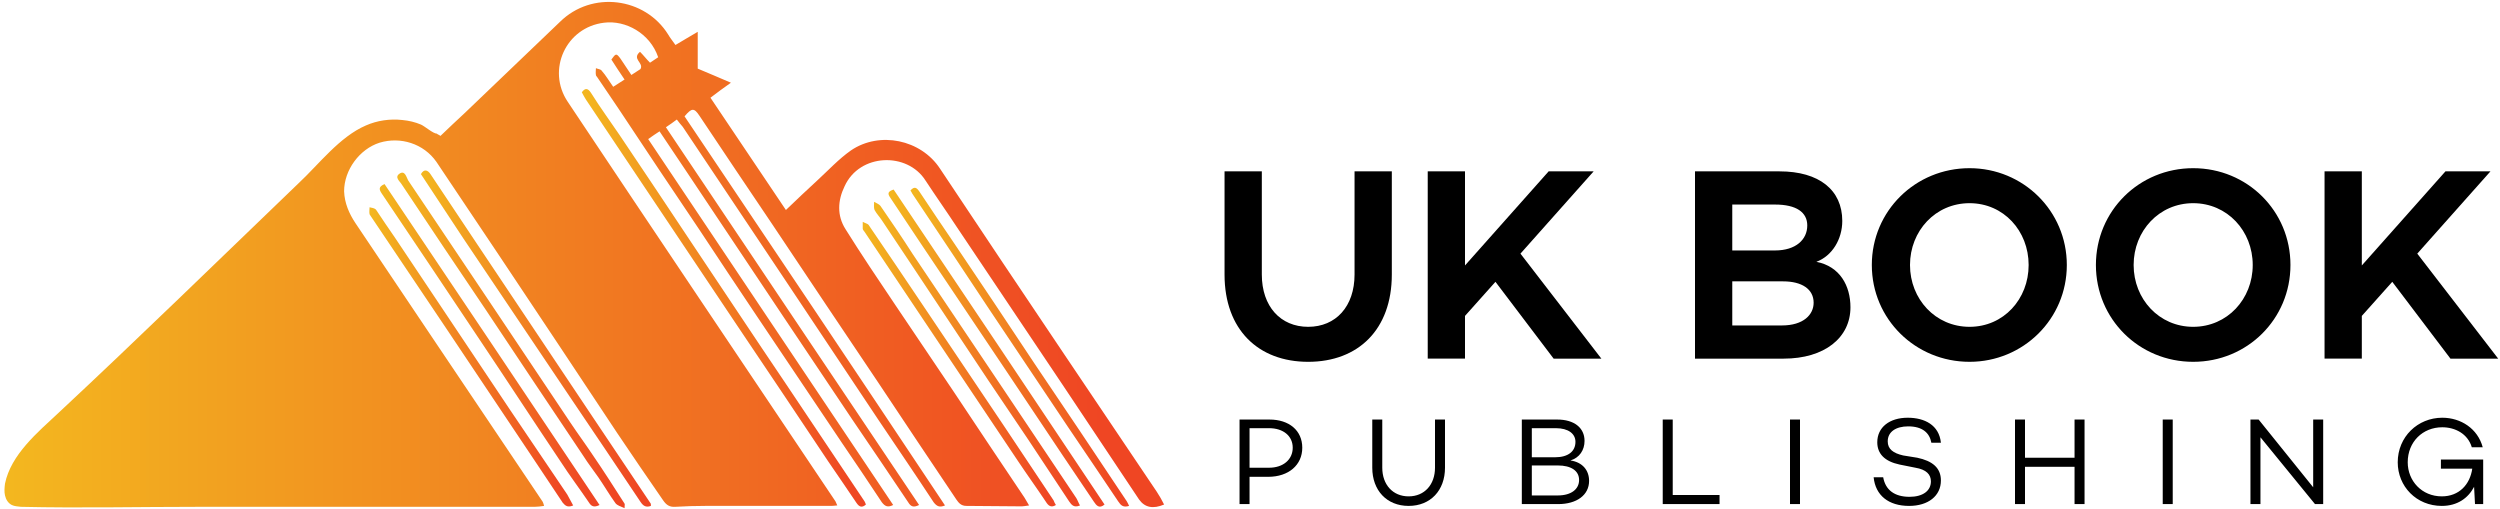
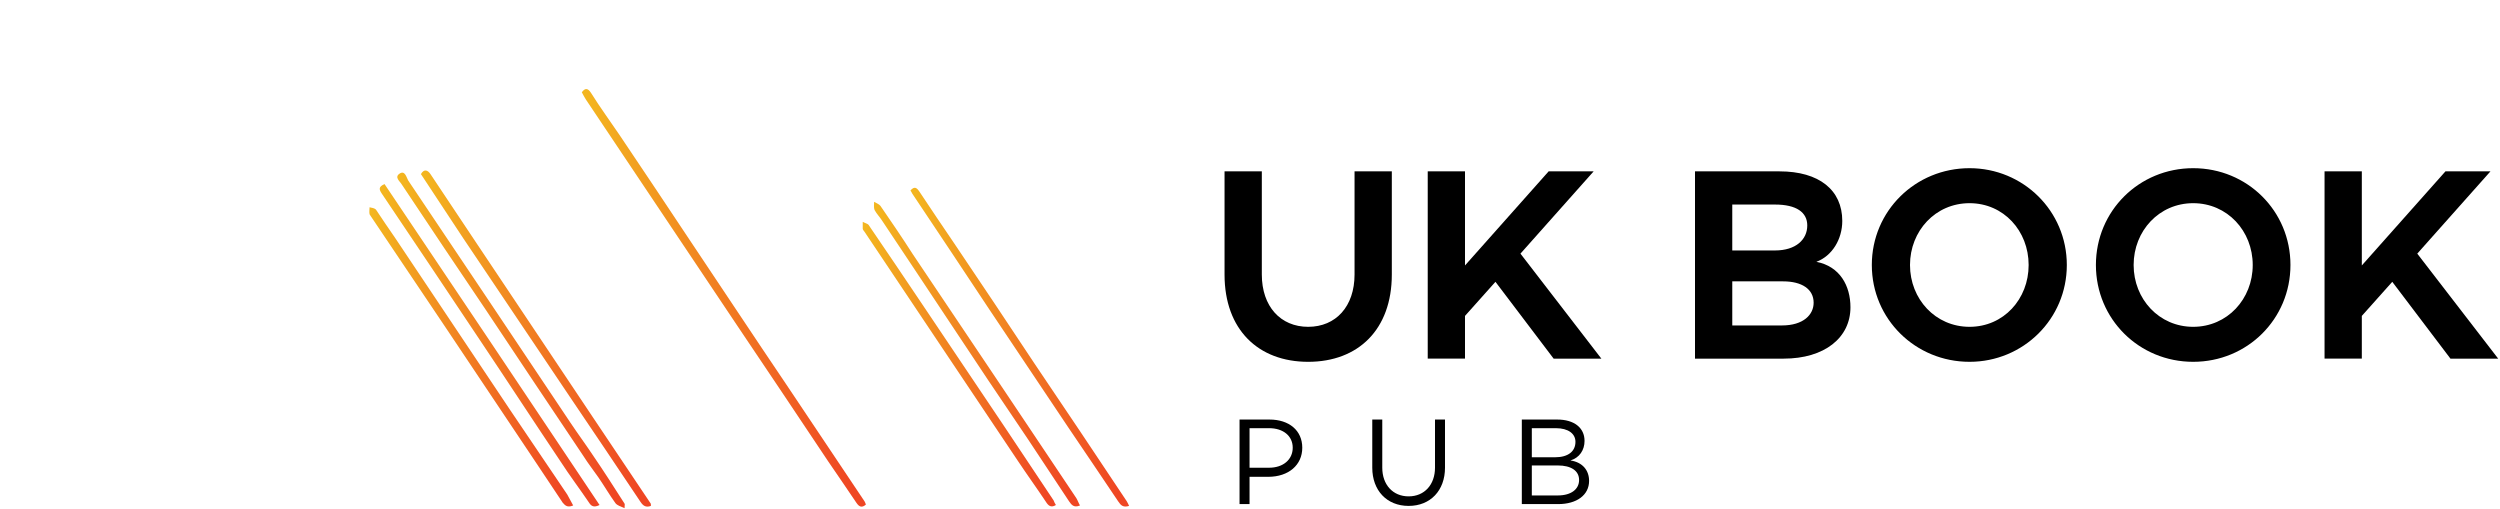
<svg xmlns="http://www.w3.org/2000/svg" width="550" height="112" version="1.2">
  <defs>
    <linearGradient id="g1" x2="1" gradientTransform="matrix(255.181 0 0 111.2 .939 55.993)" gradientUnits="userSpaceOnUse">
      <stop offset="0" stop-color="#f3b71f" />
      <stop offset=".95" stop-color="#ef4623" />
    </linearGradient>
    <linearGradient id="g2" x2="1" gradientTransform="matrix(62.574 0 0 91.927 127.976 65.514)" gradientUnits="userSpaceOnUse">
      <stop offset="0" stop-color="#f3b71f" />
      <stop offset=".95" stop-color="#ef4623" />
    </linearGradient>
    <linearGradient id="g3" x2="1" gradientTransform="matrix(50.044 0 0 73.79 87.389 74.895)" gradientUnits="userSpaceOnUse">
      <stop offset="0" stop-color="#f3b71f" />
      <stop offset=".95" stop-color="#ef4623" />
    </linearGradient>
    <linearGradient id="g4" x2="1" gradientTransform="matrix(50.596 0 0 73.958 92.6 74.468)" gradientUnits="userSpaceOnUse">
      <stop offset="0" stop-color="#f3b71f" />
      <stop offset=".95" stop-color="#ef4623" />
    </linearGradient>
    <linearGradient id="g5" x2="1" gradientTransform="matrix(48.412 0 0 70.949 83.524 75.936)" gradientUnits="userSpaceOnUse">
      <stop offset="0" stop-color="#f3b71f" />
      <stop offset=".95" stop-color="#ef4623" />
    </linearGradient>
    <linearGradient id="g6" x2="1" gradientTransform="matrix(44.843 0 0 65.853 81.268 78.499)" gradientUnits="userSpaceOnUse">
      <stop offset="0" stop-color="#f3b71f" />
      <stop offset=".95" stop-color="#ef4623" />
    </linearGradient>
    <linearGradient id="g7" x2="1" gradientTransform="matrix(47.564 0 0 69.761 195.473 76.553)" gradientUnits="userSpaceOnUse">
      <stop offset="0" stop-color="#f3b71f" />
      <stop offset=".95" stop-color="#ef4623" />
    </linearGradient>
    <linearGradient id="g8" x2="1" gradientTransform="matrix(48.021 0 0 70.119 200.349 76.369)" gradientUnits="userSpaceOnUse">
      <stop offset="0" stop-color="#f3b71f" />
      <stop offset=".95" stop-color="#ef4623" />
    </linearGradient>
    <linearGradient id="g9" x2="1" gradientTransform="matrix(45.291 0 0 66.989 192.268 77.919)" gradientUnits="userSpaceOnUse">
      <stop offset="0" stop-color="#f3b71f" />
      <stop offset=".95" stop-color="#ef4623" />
    </linearGradient>
    <linearGradient id="g10" x2="1" gradientTransform="matrix(42.508 0 0 62.585 189.777 80.15)" gradientUnits="userSpaceOnUse">
      <stop offset="0" stop-color="#f3b71f" />
      <stop offset=".95" stop-color="#ef4623" />
    </linearGradient>
  </defs>
  <style>.s10{fill:#000}</style>
  <g id="Layer">
-     <path d="M148.6 9.9c1.6-1 3.1-1.8 4.9-2.9v8.1c2.3 1 4.6 1.9 7.3 3.1-1.6 1.1-2.9 2.1-4.5 3.3 5.5 8.2 11 16.4 16.6 24.7 2.4-2.3 4.6-4.4 6.9-6.5 2.4-2.2 4.7-4.7 7.4-6.6 6.3-4.3 15.4-2.4 19.6 4q13.7 20.6 27.5 41.1c6.7 10 13.5 20 20.2 30 .6.9 1.1 1.8 1.6 2.8-2.4 1-4.2.7-5.5-1.1l-16.8-25.2-23.2-34.6c-2.3-3.5-4.7-6.9-7-10.4-4-6.3-14.5-6-17.8 1.3-1.5 3.1-1.7 6.4.2 9.4 3.5 5.6 7.2 11.1 10.9 16.6 4.3 6.4 8.6 12.8 13 19.3q7.7 11.6 15.5 23.2c.3.5.6 1 1 1.7-.8.1-1.2.2-1.6.2-4.1 0-8.1-.1-12.2-.1-1.2 0-1.7-.7-2.2-1.4q-8.6-12.8-17.1-25.6-11.7-17.4-23.3-34.8-8.1-12-16.1-24c-1.2-1.8-1.7-1.8-3.3.1 19.1 28.4 38.2 56.9 57.3 85.6-1.2.5-1.8.2-2.5-.7-4-6.1-8.1-12.1-12.2-18.2q-10.5-15.7-21-31.5-11-16.4-22-32.9c-.4-.5-.8-.9-1.3-1.6-.8.6-1.5 1.1-2.4 1.7 18.6 27.8 37.1 55.4 55.7 83.1-1.2.6-1.8.4-2.4-.6-4.1-6.1-8.2-12.2-12.3-18.2q-15.1-22.5-30.1-45c-4.1-6.1-8.1-12.2-12.3-18.4-.8.5-1.5 1-2.5 1.7 17.9 26.8 35.9 53.6 53.9 80.5-1.2.6-1.8.3-2.5-.6-2.9-4.4-5.8-8.7-8.8-13.1l-18.8-28q-6.3-9.4-12.5-18.8-8.9-13.2-17.7-26.5-2.4-3.5-4.8-7.1c-.1-.2-.3-.3-.3-.5-.1-.5 0-1 0-1.5.4.2 1.1.2 1.3.6.9 1 1.5 2.1 2.5 3.5.8-.5 1.6-1 2.5-1.6-1.1-1.6-2-3-2.9-4.4 1-1.4 1.1-1.4 2-.2l2.4 3.6q1.2-.8 2-1.3c.8-1.4-2-2.2-.1-3.8.8.8 1.4 1.6 2.2 2.4l1.8-1.2c-1.8-5.3-7.2-8.2-11.9-7.6-8.4 1-12.7 10.4-8 17.4q14.4 21.6 28.9 43.2l30 44.7c.1.2.2.5.4.9-.7.1-1.3.1-1.9.1h-27q-3.4 0-6.7.2c-1.3.1-2-.4-2.7-1.4-3.4-4.9-6.8-9.9-10.1-14.8-8.7-13.1-17.3-26.1-26-39.1-4.6-6.9-9.2-13.7-13.8-20.6-2.8-4-7.9-5.6-12.5-4.2-4.4 1.4-7.8 6-7.8 10.7.1 2.6 1.1 4.9 2.5 7Q87.1 62.3 96 75.6l23.4 34.8c.1.2.2.5.3.9-.8.1-1.4.2-2.1.2h-74c-13 0-26 .3-39 0-.7-.1-1.4-.1-2-.4-.8-.4-1.3-1.2-1.5-2.1-.2-.8-.1-1.8 0-2.6 1.3-6.4 7.2-11.3 11.8-15.6 17.8-16.6 35.2-33.6 52.8-50.5 4.5-4.2 9-10.2 14.8-12.7 2.5-1.1 5.3-1.5 8-1.2q2.2.2 4.1 1c.9.4 2.7 2 3.5 2 .2.2.4.2.8.5q2.6-2.5 5.3-5l21-20.1c7-6.9 18.7-5.4 23.8 2.8.4.7.9 1.3 1.6 2.3z" style="fill:url(#g1)" />
    <path d="M128 20.3c.8-1.1 1.4-.8 2 .1 2 3.2 4.2 6.2 6.3 9.3q7.8 11.6 15.5 23.2c7.1 10.6 14.1 21.2 21.2 31.7q8.6 12.9 17.2 25.7c.1.2.2.4.3.7-.9.8-1.5.5-2.1-.4-2-3-4.1-6-6.2-9.1q-10-15-20.1-30l-33.2-49.6c-.3-.5-.6-1-.9-1.6z" style="fill:url(#g2)" />
    <path d="M137.4 111.8c-.9-.4-1.6-.6-2-1.1-1.3-1.8-2.4-3.7-3.7-5.6-1.1-1.6-2.3-3.1-3.3-4.7q-10.8-16.1-21.5-32.2c-6.2-9.2-12.4-18.4-18.5-27.6-.4-.7-1.7-1.6-.5-2.4 1.2-.8 1.5.8 1.9 1.5 11.9 17.7 23.8 35.5 35.7 53.3 1.6 2.4 3.3 4.7 4.9 7.1 2.4 3.5 4.7 7.1 7 10.7.1.1 0 .2 0 1z" style="fill:url(#g3)" />
    <path d="M143.2 111.3c-1.1.4-1.7 0-2.3-.9-5.2-7.8-10.4-15.5-15.6-23.2l-23.4-34.8-9.3-14.1c.7-1.2 1.5-.9 2.1 0q5.1 7.7 10.2 15.3 12.8 19.1 25.6 38.3l12.6 18.8c.1.1.1.2.1.6z" style="fill:url(#g4)" />
    <path d="M131.9 111.1c-1.2.6-1.8.3-2.3-.5-2.1-3.1-4.3-6-6.3-9.1-5.9-8.8-11.7-17.7-17.6-26.5Q94.9 58.8 84 42.6c-.6-.9-.8-1.5.6-2.1 15.7 23.4 31.5 46.9 47.3 70.6z" style="fill:url(#g5)" />
    <path d="M126.1 111.2c-1.2.5-1.7.1-2.3-.6l-6-9q-10-15-20-29.9-8.1-12.1-16.2-24.1c-.1-.2-.3-.4-.3-.5-.1-.5 0-1 0-1.5.5.1 1.1.2 1.4.5 1.4 2.1 2.8 4.2 4.2 6.2l25.4 38q6.2 9.2 12.5 18.5c.4.7.8 1.5 1.3 2.4z" style="fill:url(#g6)" />
-     <path d="M196.6 41.7Q219.8 76.2 243 111c-1.2 1-1.8.2-2.4-.7q-3.4-5-6.8-10.1-12.2-18.3-24.5-36.6c-4.5-6.7-9-13.4-13.5-20.2-.6-.9-.4-1.3.8-1.7z" style="fill:url(#g7)" />
    <path d="M248.4 111.3c-1.3.4-1.8-.1-2.4-1-3.6-5.4-7.3-10.8-11-16.3l-17.4-26q-8.4-12.7-16.9-25.4c-.1-.2-.2-.4-.4-.7.9-1 1.4-.6 2 .3 2.5 3.8 5.1 7.6 7.6 11.3q8.9 13.2 17.7 26.5 10.2 15.1 20.3 30.3c.2.3.3.6.5 1z" style="fill:url(#g8)" />
    <path d="M237.6 111.2c-1.4.6-1.9-.2-2.4-.9l-9-13.6c-5.9-8.7-11.8-17.5-17.6-26.3-4.8-7.2-9.6-14.5-14.5-21.8-.5-.8-1.2-1.5-1.7-2.4-.2-.5-.1-1.2-.1-1.8.5.3 1.1.5 1.4.9 2.4 3.5 4.8 7 7.1 10.6l20 29.8q8 12 16 23.9c.3.5.5 1.1.8 1.6z" style="fill:url(#g9)" />
    <path d="M232.3 111.1c-1.1.7-1.7.1-2.2-.7-2-3-4.1-5.9-6.1-8.9l-15.4-23q-9.2-13.8-18.4-27.5c-.1-.2-.4-.4-.4-.7v-1.5c.5.3 1.1.4 1.3.7q6 8.8 11.9 17.6 8.9 13.2 17.8 26.5 5.5 8.3 11 16.5c.1.3.3.7.5 1z" style="fill:url(#g10)" />
    <path d="M306.2 60.4c0 12.1-7.4 19.2-18.4 19.2-11 0-18.4-7.1-18.4-19.2V37.7h8.2v22.7c0 7 4.1 11.5 10.2 11.5S298 67.4 298 60.4V37.7h8.2zM329 62l-6.7 7.5v9.4h-8.2V37.7h8.2v20.7l18.4-20.7h9.9l-16.1 18.1 17.8 23.1h-10.5z" class="s10" />
    <path fill-rule="evenodd" d="M407.1 67.6c0 6.7-5.7 11.3-14.7 11.3h-19.5V37.7h18.6c8.7 0 13.8 4.1 13.8 10.9 0 4-2.2 7.7-5.7 9 5.2 1 7.5 5.3 7.5 10zm-26-22.6v10.1h9.4c4.6 0 7.1-2.4 7.1-5.5 0-2.9-2.4-4.6-7.1-4.6h-9.4zM399 66.6c0-3-2.6-4.7-6.7-4.7h-11.2v9.7H392c4.8 0 7-2.4 7-5zm55.7-8.3c0 11.9-9.6 21.3-21.4 21.3-11.9 0-21.5-9.4-21.5-21.3S421.4 37 433.3 37c11.8 0 21.4 9.4 21.4 21.3zm-8.4 0c0-7.5-5.5-13.6-13-13.6s-13.1 6.1-13.1 13.6 5.6 13.6 13.1 13.6 13-6.1 13-13.6zm57.6 0c0 11.9-9.5 21.3-21.4 21.3-11.9 0-21.4-9.4-21.4-21.3S470.6 37 482.5 37c11.9 0 21.4 9.4 21.4 21.3zm-8.3 0c0-7.5-5.6-13.6-13.1-13.6s-13.1 6.1-13.1 13.6 5.6 13.6 13.1 13.6 13.1-6.1 13.1-13.6z" class="s10" />
    <path d="m526.3 62-6.7 7.5v9.4h-8.2V37.7h8.2v20.7L538 37.7h9.9l-16.1 18.1 17.8 23.1h-10.5z" class="s10" />
    <path fill-rule="evenodd" d="M286.5 98.5c0 3.8-3 6.4-7.5 6.4h-4.1v6h-2.2V92.3h6.6c4.3 0 7.2 2.4 7.2 6.2zm-2.1 0c0-2.6-2.1-4.3-5.2-4.3h-4.3v8.7h4.3c3.1 0 5.2-1.8 5.2-4.4z" class="s10" />
    <path d="M317.9 102.9c0 5-3.2 8.4-8 8.4s-8-3.4-8-8.4V92.3h2.2v10.6c0 3.7 2.3 6.3 5.8 6.3s5.8-2.6 5.8-6.3V92.3h2.2z" class="s10" />
    <path fill-rule="evenodd" d="M349.6 105.8c0 3.1-2.7 5.1-6.8 5.1h-8V92.3h7.8c3.7 0 6 1.8 6 4.7 0 2-1.1 3.7-3.1 4.3 2.7.4 4.1 2.2 4.1 4.5zm-12.6-5.2h5.1c2.9 0 4.5-1.3 4.5-3.4 0-1.8-1.6-3-4.3-3H337zm10.4 5c0-2-1.7-3.2-4.7-3.2H337v6.6h5.7c3 0 4.7-1.4 4.7-3.4z" class="s10" />
-     <path d="M378.3 108.9v2h-12.5V92.3h2.2v16.6h10.3zM396 92.3v18.6h-2.2V92.3zm31 5.1h-2.1c-.4-2.2-2-3.6-5.1-3.6-2.7 0-4.5 1.2-4.5 3.3 0 1.7 1.2 2.6 3.4 3.1l3.1.5c3.3.7 5.2 2.2 5.2 5 0 3.4-2.8 5.6-7 5.6-4.5 0-7.4-2.3-7.8-6.3h2.1c.5 2.8 2.5 4.3 5.8 4.3 2.9 0 4.7-1.3 4.7-3.4 0-1.5-1-2.6-3.4-3l-3.5-.7c-3.3-.7-4.9-2.4-4.9-4.9 0-3.3 2.7-5.4 6.7-5.4 3.7 0 6.9 1.6 7.3 5.5zm31.6-5.1v18.6h-2.2v-8.2h-10.9v8.2h-2.2V92.3h2.2v8.4h10.9v-8.4zm19.4 0v18.6h-2.2V92.3zm33.1 0v18.6h-1.8l-12-14.7v14.7h-2.2V92.3h1.8l12 14.9V92.3zm35.2 8.8v9.8h-1.8l-.2-3.8c-1.3 2.5-3.7 4.2-7.1 4.2-5.6 0-9.7-4.3-9.7-9.6 0-5.6 4.4-9.8 9.8-9.8 4.1 0 7.8 2.4 8.9 6.5h-2.4c-.9-3-3.7-4.4-6.5-4.4-4.3 0-7.6 3.2-7.6 7.7 0 4.1 3.1 7.5 7.5 7.5 3.8 0 6.2-2.6 6.7-6.1H537v-2z" class="s10" />
  </g>
</svg>